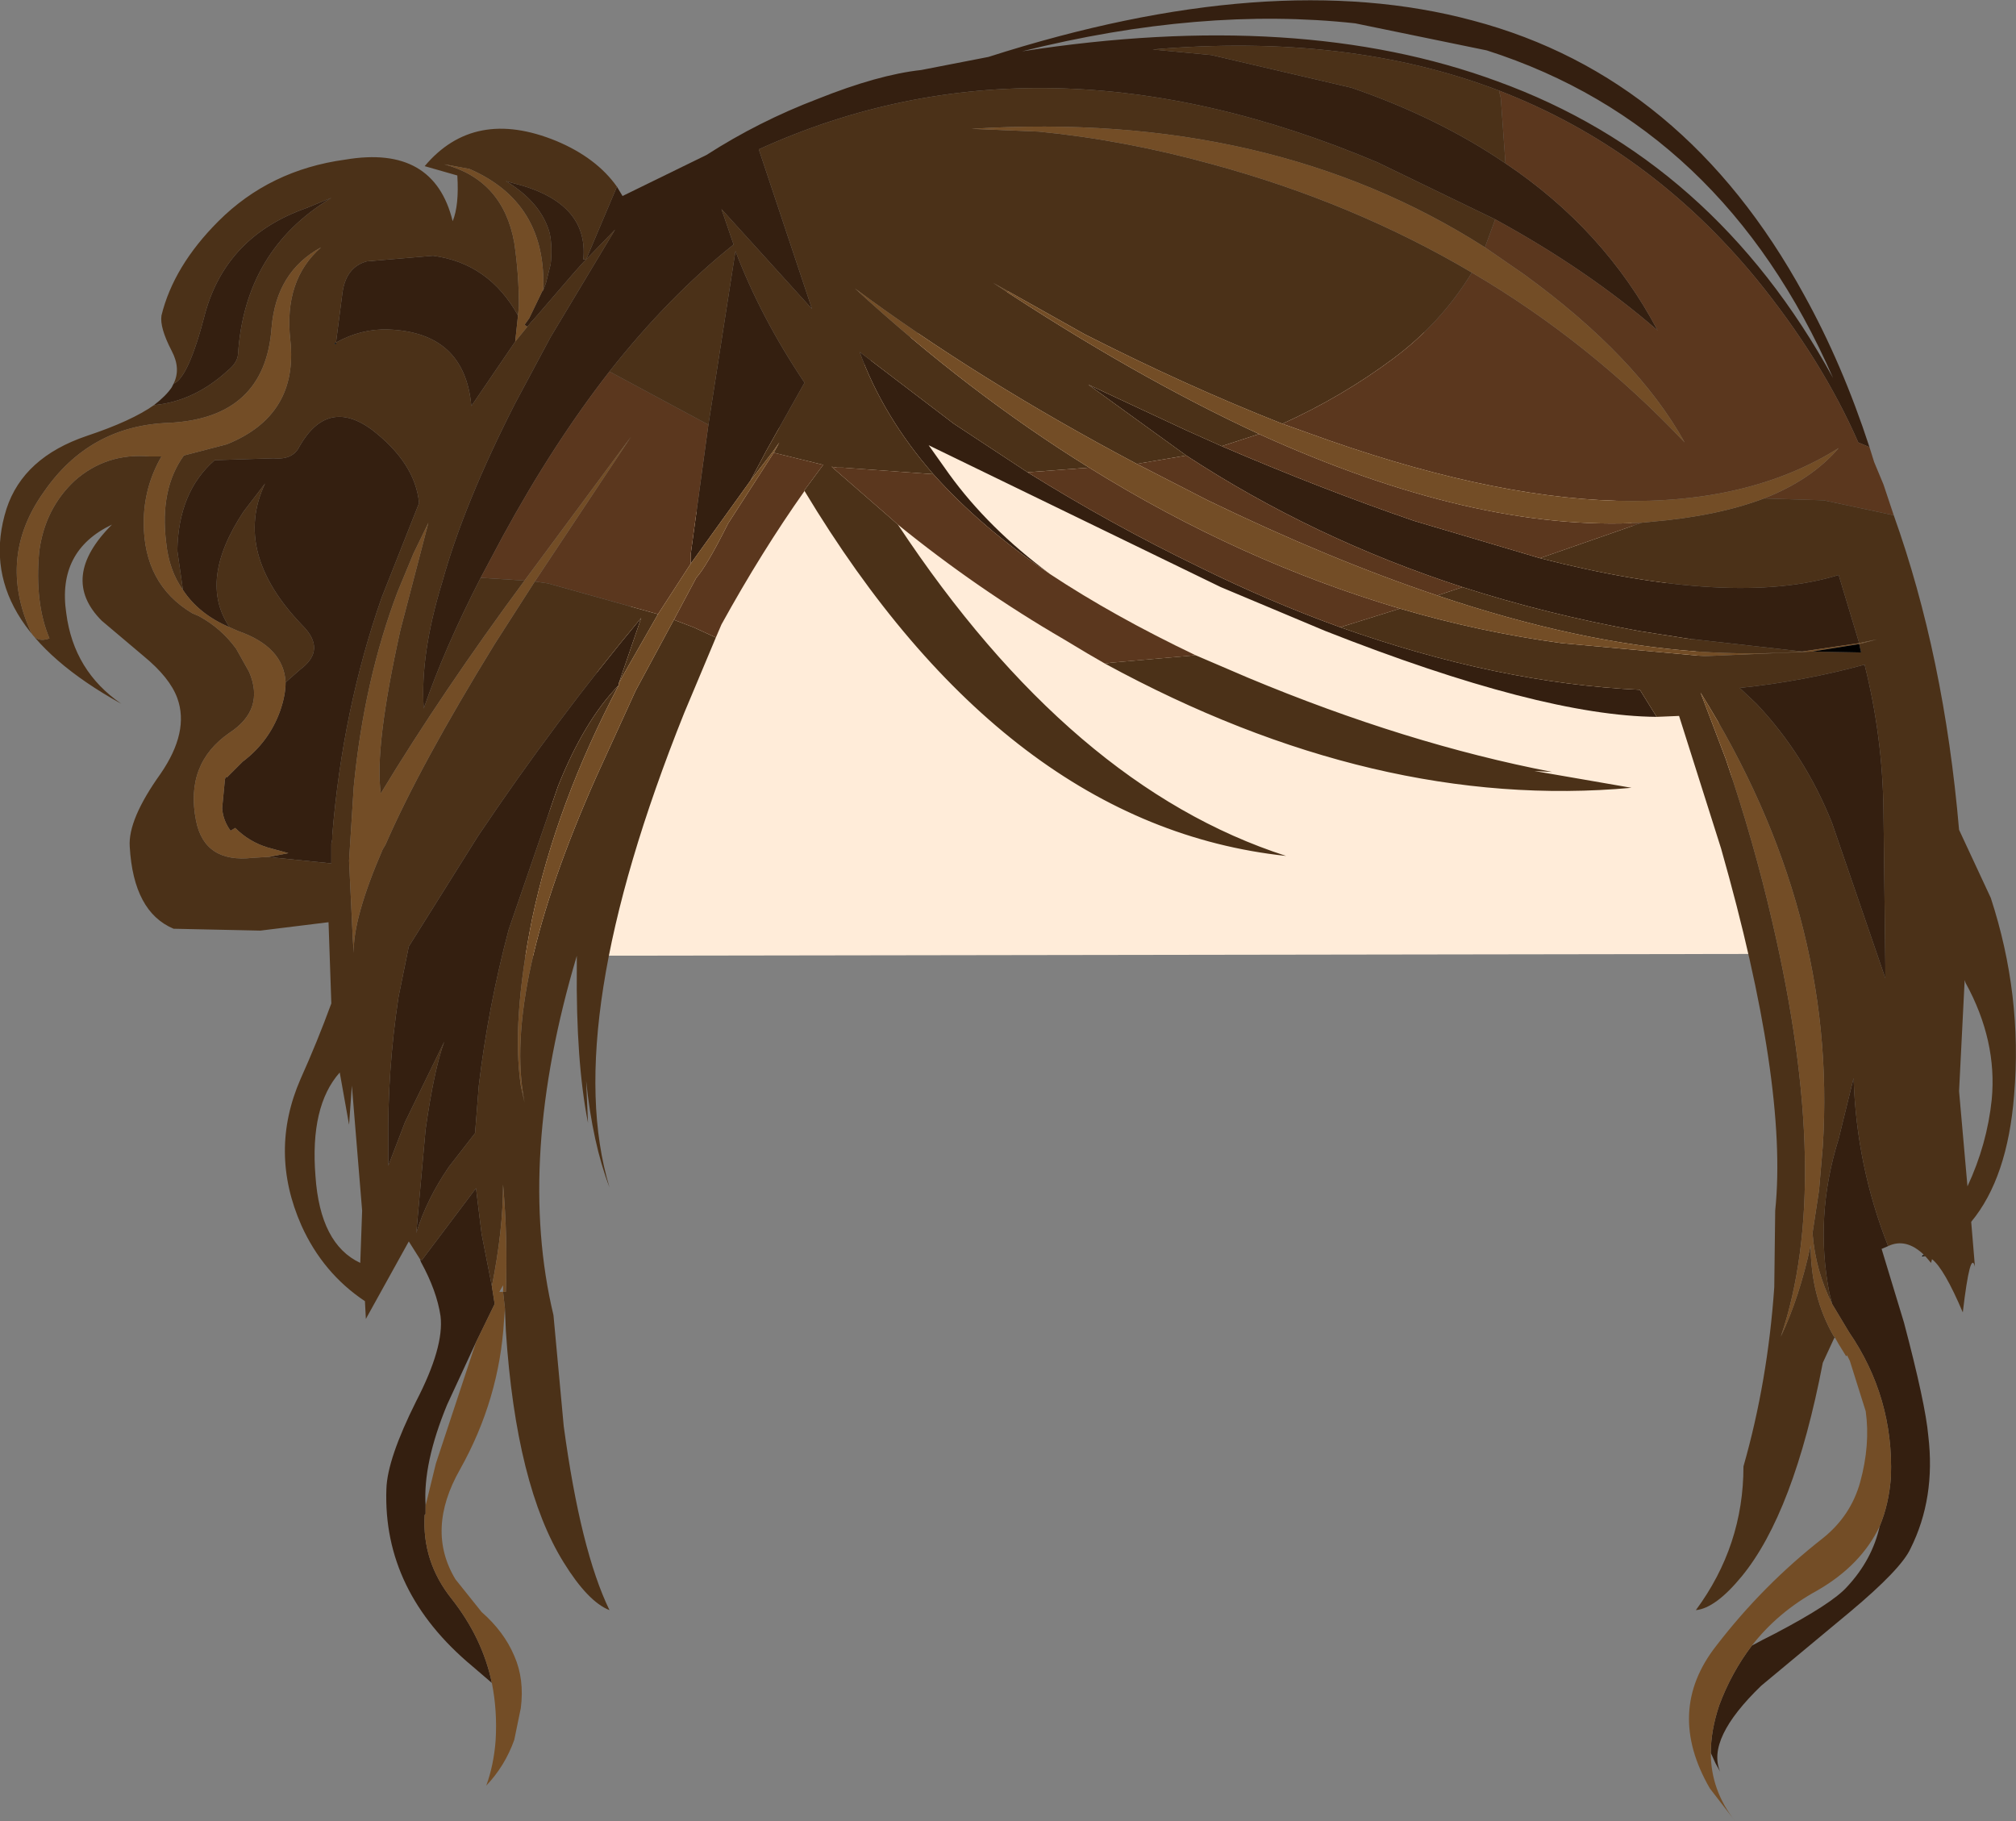
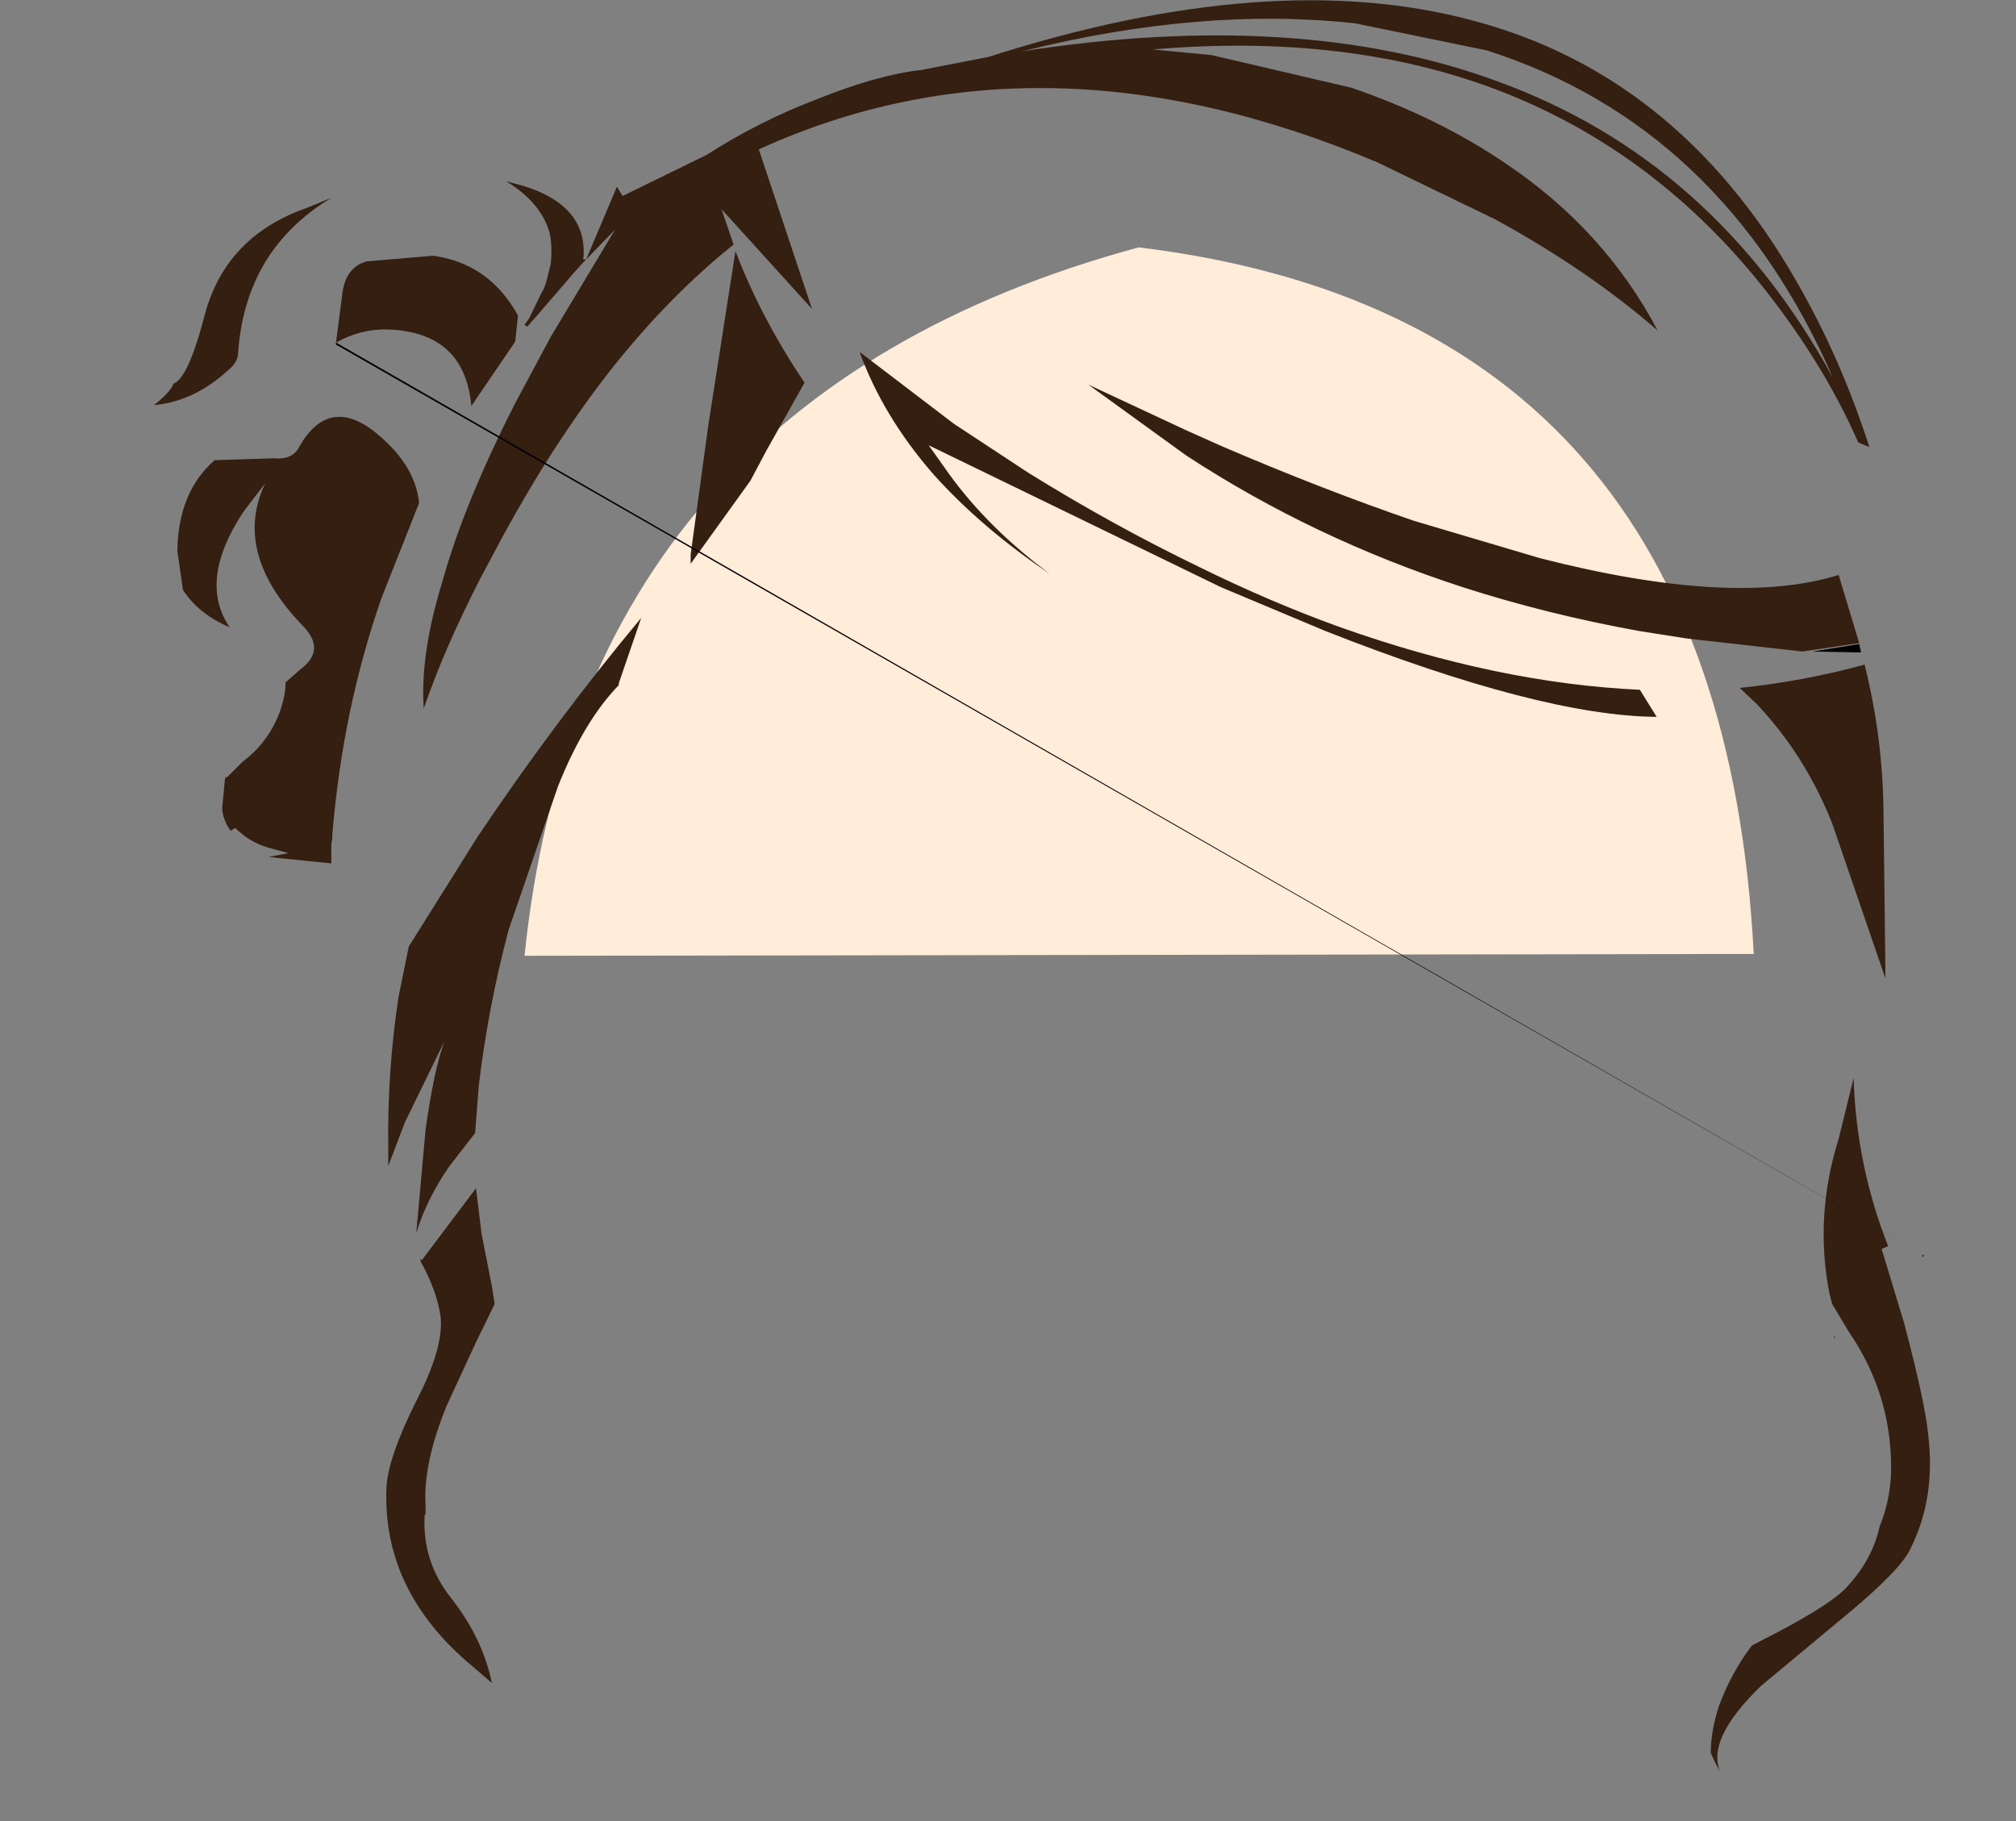
<svg xmlns="http://www.w3.org/2000/svg" height="97.55px" width="108.0px">
  <rect width="100%" height="100%" fill="#808080" stroke="none" />
  <g transform="matrix(1.0, 0.0, 0.0, 1.0, 63.7, 74.5)">
    <path d="M-35.6 -23.3 Q-32.55 -53.15 -2.7 -61.25 28.5 -57.45 30.25 -23.4 L-35.6 -23.3" fill="#ffecd9" fill-rule="evenodd" stroke="none" />
    <path d="M36.45 -50.55 L35.85 -50.8 Q33.9 -55.25 30.4 -59.55 24.65 -66.55 16.6 -69.65 8.5 -72.75 -1.95 -71.85 L1.2 -71.55 8.7 -69.8 Q13.35 -68.2 16.95 -65.75 22.25 -62.2 25.1 -56.8 21.35 -60.05 16.4 -62.75 L10.1 -65.8 Q-7.9 -73.4 -23.05 -66.5 L-20.2 -57.95 -25.05 -63.3 -24.4 -61.4 Q-27.9 -58.6 -31.05 -54.6 -34.05 -50.75 -36.75 -45.8 L-37.95 -43.55 Q-39.9 -39.75 -41.0 -36.55 -41.2 -39.45 -40.0 -43.35 -38.85 -47.5 -36.1 -52.9 L-34.2 -56.45 -30.75 -62.2 -32.3 -60.6 -30.65 -64.5 -30.35 -64.0 -25.85 -66.2 Q-23.05 -68.0 -19.9 -69.2 -16.65 -70.5 -14.35 -70.75 L-10.75 -71.45 Q4.4 -76.3 15.2 -73.4 26.55 -70.4 32.95 -58.7 35.0 -55.0 36.45 -50.55 M8.1 -40.9 Q16.55 -37.9 24.15 -37.55 L25.05 -36.1 Q18.85 -36.15 7.3 -40.7 L1.7 -43.05 -13.95 -50.65 -12.85 -49.1 Q-10.75 -46.2 -7.45 -43.75 -11.15 -46.25 -13.7 -49.1 -16.4 -52.2 -17.65 -55.65 L-12.6 -51.8 -8.65 -49.2 Q-4.15 -46.4 0.5 -44.15 4.35 -42.25 8.1 -40.9 M34.55 -2.8 L34.55 -2.9 34.6 -2.9 34.6 -2.85 34.55 -2.8 M34.45 -4.65 L34.3 -5.25 Q33.5 -9.35 34.8 -13.5 L35.6 -16.75 Q35.75 -12.05 37.45 -7.75 L37.1 -7.6 38.3 -3.65 Q39.45 0.7 39.6 2.4 40.0 5.75 38.65 8.45 38.15 9.55 35.4 11.85 L30.65 15.8 Q27.7 18.65 28.45 20.4 L28.2 19.95 27.95 19.4 Q27.95 18.2 28.4 16.85 29.05 15.1 30.15 13.65 30.7 13.35 31.4 13.0 34.45 11.4 35.25 10.5 36.6 9.05 37.0 7.25 37.5 6.05 37.6 4.6 37.75 0.35 35.35 -3.15 L34.45 -4.65 M18.8 -44.6 Q29.15 -41.95 34.8 -43.7 L35.9 -40.05 32.85 -39.6 26.65 -40.3 24.1 -40.7 Q19.15 -41.6 14.65 -43.05 6.65 -45.65 -0.15 -50.1 L-5.4 -53.9 -0.15 -51.45 1.75 -50.6 Q7.1 -48.3 12.05 -46.6 L18.8 -44.6 M36.2 -38.85 Q37.15 -35.05 37.2 -31.1 L37.3 -22.75 37.3 -22.1 34.45 -30.4 Q33.0 -34.05 30.4 -36.8 L29.5 -37.65 Q32.9 -38.0 36.2 -38.9 L36.2 -38.85 M15.95 -71.8 L8.9 -73.25 Q0.65 -74.15 -8.95 -71.75 5.9 -74.05 16.5 -70.15 28.1 -65.95 34.5 -54.25 28.6 -67.75 15.95 -71.8 M-35.45 -57.0 L-35.6 -57.1 -35.35 -57.45 -34.65 -58.9 -34.6 -58.95 -34.45 -59.35 -34.2 -60.35 Q-34.1 -61.25 -34.25 -62.0 -34.7 -63.65 -36.6 -64.8 L-36.25 -64.7 Q-32.15 -63.7 -32.45 -60.6 L-32.3 -60.6 -32.45 -60.45 -32.9 -59.95 -35.1 -57.4 -35.2 -57.3 -35.45 -57.0 M-35.95 -57.6 L-36.1 -56.2 -38.45 -52.75 Q-38.8 -56.7 -42.9 -56.85 -44.35 -56.9 -45.7 -56.15 L-45.35 -58.85 Q-45.15 -60.2 -44.05 -60.5 L-40.5 -60.8 Q-37.5 -60.4 -35.95 -57.6 M-25.75 -51.75 L-24.3 -61.05 Q-22.95 -57.5 -20.6 -54.0 L-22.65 -50.35 -23.5 -48.75 -26.7 -44.3 -26.7 -44.8 -25.75 -51.75 M-30.55 -37.8 Q-32.4 -35.9 -33.8 -32.4 L-36.45 -24.7 Q-37.55 -20.55 -38.05 -16.35 L-38.25 -13.8 -39.65 -12.0 Q-40.85 -10.25 -41.4 -8.45 L-40.9 -14.0 Q-40.45 -17.2 -39.9 -18.7 L-42.0 -14.4 -42.9 -12.05 -42.9 -13.15 Q-42.95 -17.15 -42.35 -21.1 L-41.8 -23.8 -38.1 -29.7 Q-33.9 -35.95 -29.35 -41.4 L-30.55 -37.9 -30.55 -37.8 M-37.35 15.65 L-38.4 14.75 Q-43.2 10.75 -43.0 5.25 -42.95 3.65 -41.4 0.55 -39.9 -2.35 -40.1 -4.0 -40.3 -5.35 -41.15 -6.9 L-41.2 -7.05 -41.1 -7.0 -38.2 -10.85 -37.9 -8.4 -37.35 -5.6 -37.2 -4.65 -38.2 -2.6 -39.75 0.75 Q-41.05 3.9 -40.9 6.15 L-40.9 6.6 -40.95 6.65 Q-41.1 9.15 -39.5 11.15 -37.85 13.25 -37.35 15.65 M-55.45 -52.8 Q-54.8 -53.3 -54.5 -53.75 L-54.45 -53.85 -54.4 -53.95 Q-53.6 -54.25 -52.7 -57.75 -51.55 -61.85 -47.3 -63.35 L-45.95 -63.9 Q-50.6 -61.1 -50.95 -55.5 -51.0 -55.05 -51.5 -54.65 -53.3 -53.0 -55.45 -52.8 M-53.9 -42.9 L-54.2 -45.0 Q-54.15 -48.15 -52.2 -49.85 L-49.05 -49.95 Q-48.0 -49.85 -47.65 -50.6 -46.15 -53.2 -43.8 -51.5 -41.45 -49.7 -41.25 -47.55 L-43.25 -42.5 Q-45.35 -36.5 -45.9 -29.75 L-45.9 -29.55 -45.95 -29.3 -45.95 -28.25 -48.9 -28.55 -49.3 -28.6 -48.25 -28.8 -49.35 -29.1 Q-50.35 -29.4 -51.1 -30.15 L-51.35 -30.0 Q-51.75 -30.55 -51.8 -31.2 L-51.65 -32.75 -51.6 -32.9 -51.55 -32.85 -50.7 -33.7 Q-49.3 -34.75 -48.7 -36.4 -48.4 -37.25 -48.4 -37.95 L-47.6 -38.65 Q-46.2 -39.7 -47.5 -41.0 -51.25 -44.9 -49.5 -48.6 L-50.65 -47.1 Q-53.1 -43.4 -51.4 -40.9 -53.05 -41.6 -53.9 -42.9" fill="#341f10" fill-rule="evenodd" stroke="none" />
-     <path d="M16.6 -69.65 Q24.65 -66.55 30.4 -59.55 33.9 -55.25 35.85 -50.8 L36.45 -50.55 36.7 -49.75 37.2 -48.55 37.75 -46.9 34.0 -47.7 30.8 -47.8 Q33.35 -48.8 34.8 -50.5 25.2 -44.45 6.4 -51.3 L5.0 -51.8 Q8.2 -53.25 10.95 -55.3 13.5 -57.2 15.15 -59.9 21.45 -56.2 26.55 -50.8 24.0 -55.4 17.95 -59.8 L15.85 -61.25 16.4 -62.75 Q21.35 -60.05 25.1 -56.8 22.25 -62.2 16.95 -65.75 L16.7 -69.25 16.6 -69.65 M-37.95 -43.55 L-36.75 -45.8 Q-34.05 -50.75 -31.05 -54.6 L-25.75 -51.75 -26.7 -44.8 -26.7 -44.3 -28.45 -41.6 -34.35 -43.25 -35.05 -43.35 -29.9 -51.1 -35.6 -43.4 -37.95 -43.55 M11.3 -41.9 L10.5 -41.65 8.1 -40.9 Q4.35 -42.25 0.5 -44.15 -4.15 -46.4 -8.65 -49.2 L-5.35 -49.45 Q2.7 -44.45 11.3 -41.9 M24.25 -46.5 L18.8 -44.6 12.05 -46.6 Q7.1 -48.3 1.75 -50.6 L3.75 -51.25 Q15.3 -46.0 24.25 -46.5 M13.3 -42.6 Q7.5 -44.55 1.0 -47.7 L-2.8 -49.65 -0.15 -50.1 Q6.65 -45.65 14.65 -43.05 L13.3 -42.6 M-22.25 -50.25 L-19.6 -49.6 -20.6 -48.25 -20.6 -48.2 Q-22.9 -44.95 -25.05 -41.05 L-25.35 -40.35 -26.55 -40.9 -27.6 -41.3 -26.4 -43.55 Q-25.85 -44.15 -24.7 -46.45 L-22.25 -50.25 M-15.6 -46.4 L-16.05 -46.8 -19.15 -49.5 -18.85 -49.45 -18.55 -49.45 -13.7 -49.1 Q-11.15 -46.25 -7.45 -43.75 -4.05 -41.5 0.35 -39.4 L-4.2 -39.0 -4.5 -38.95 -5.45 -39.5 -6.7 -40.25 Q-11.35 -42.95 -15.6 -46.4" fill="#5b371e" fill-rule="evenodd" stroke="none" />
-     <path d="M-30.65 -64.5 L-32.3 -60.6 -30.75 -62.2 -34.2 -56.45 -36.1 -52.9 Q-38.85 -47.5 -40.0 -43.35 -41.2 -39.45 -41.0 -36.55 -39.9 -39.75 -37.95 -43.55 L-35.6 -43.4 Q-40.0 -37.45 -43.3 -32.0 -43.65 -34.45 -42.25 -40.75 L-40.75 -46.5 -41.55 -44.85 -42.4 -42.8 Q-44.2 -38.05 -44.75 -32.35 L-45.0 -28.4 -44.8 -24.2 -44.75 -23.45 Q-44.8 -25.3 -43.2 -29.0 L-43.05 -29.25 Q-41.2 -33.5 -37.2 -40.0 L-35.05 -43.35 -34.35 -43.25 -28.45 -41.6 -30.25 -38.45 -30.55 -37.9 -29.35 -41.4 Q-33.9 -35.95 -38.1 -29.7 L-41.8 -23.8 -42.35 -21.1 Q-42.95 -17.15 -42.9 -13.15 L-42.9 -12.05 -42.0 -14.4 -39.9 -18.7 Q-40.45 -17.2 -40.9 -14.0 L-41.4 -8.45 Q-40.85 -10.25 -39.65 -12.0 L-38.25 -13.8 -38.05 -16.35 Q-37.55 -20.55 -36.45 -24.7 L-33.8 -32.4 Q-32.4 -35.9 -30.55 -37.8 -33.9 -31.45 -35.2 -25.25 -36.3 -19.75 -35.8 -16.35 L-35.6 -15.45 Q-36.8 -21.55 -31.75 -32.9 L-29.65 -37.5 -27.6 -41.3 -26.55 -40.9 -25.35 -40.35 -27.05 -36.3 Q-33.7 -19.7 -31.05 -10.9 -31.95 -13.25 -32.3 -16.6 L-32.2 -14.35 Q-32.85 -17.65 -32.8 -22.7 L-32.8 -23.3 Q-36.05 -12.4 -34.05 -4.05 L-33.5 1.9 Q-32.6 8.55 -31.05 11.75 -32.2 11.3 -33.5 9.2 -36.05 5.1 -36.6 -3.2 L-36.65 -4.4 -36.75 -5.3 -36.6 -5.3 Q-36.5 -8.2 -36.75 -11.05 -36.75 -8.6 -37.35 -5.6 L-37.9 -8.4 -38.2 -10.85 -41.1 -7.0 -41.2 -7.05 -41.8 -8.0 -44.1 -3.85 -44.15 -4.8 Q-46.4 -6.3 -47.55 -8.85 -49.3 -12.8 -47.6 -16.7 -46.7 -18.7 -45.95 -20.75 L-46.1 -25.1 -49.75 -24.65 -54.4 -24.75 Q-56.55 -25.65 -56.75 -29.15 -56.85 -30.6 -55.1 -33.05 -53.55 -35.3 -54.2 -37.1 -54.6 -38.2 -56.0 -39.35 L-58.25 -41.25 Q-60.55 -43.55 -57.7 -46.4 -60.65 -45.0 -60.15 -41.65 -59.75 -38.55 -57.2 -36.8 -65.25 -41.25 -63.35 -47.25 -62.45 -50.0 -59.05 -51.15 -56.65 -51.95 -55.45 -52.8 -53.3 -53.0 -51.5 -54.65 -51.0 -55.05 -50.95 -55.5 -50.6 -61.1 -45.95 -63.9 L-47.3 -63.35 Q-51.55 -61.85 -52.7 -57.75 -53.6 -54.25 -54.4 -53.95 -54.0 -54.75 -54.5 -55.7 -55.15 -56.95 -55.05 -57.6 -54.4 -60.25 -52.0 -62.65 -49.25 -65.4 -45.2 -65.95 -40.45 -66.75 -39.45 -62.65 -39.1 -63.5 -39.2 -65.1 L-40.95 -65.6 Q-38.3 -68.75 -33.9 -66.95 -31.75 -66.05 -30.65 -64.5 M-31.05 -54.6 Q-27.9 -58.6 -24.4 -61.4 L-25.05 -63.3 -20.2 -57.95 -23.05 -66.5 Q-7.9 -73.4 10.1 -65.8 L16.4 -62.75 15.85 -61.25 Q4.35 -68.6 -11.65 -67.6 L-8.05 -67.45 Q-3.45 -67.0 1.25 -65.7 8.8 -63.65 15.15 -59.9 13.5 -57.2 10.95 -55.3 8.2 -53.25 5.0 -51.8 -0.2 -53.85 -5.6 -56.6 L-10.5 -59.35 Q-2.95 -54.35 3.75 -51.25 L1.75 -50.6 -0.15 -51.45 -5.4 -53.9 -0.15 -50.1 -2.8 -49.65 Q-11.3 -54.15 -17.9 -59.05 -11.8 -53.45 -5.35 -49.45 L-8.65 -49.2 -12.6 -51.8 -17.65 -55.65 Q-16.4 -52.2 -13.7 -49.1 L-18.55 -49.45 -18.85 -49.45 -19.15 -49.5 -16.05 -46.8 -15.6 -46.4 Q-6.3 -32.35 5.2 -28.65 -9.8 -30.25 -20.6 -48.2 L-20.6 -48.25 -19.6 -49.6 -22.25 -50.25 -21.95 -50.8 -22.3 -50.3 -23.5 -48.75 -22.65 -50.35 -20.6 -54.0 Q-22.95 -57.5 -24.3 -61.05 L-25.75 -51.75 -31.05 -54.6 M16.95 -65.75 Q13.35 -68.2 8.7 -69.8 L1.2 -71.55 -1.95 -71.85 Q8.5 -72.75 16.6 -69.65 L16.7 -69.25 16.95 -65.75 M35.9 -40.0 L36.85 -40.25 35.9 -40.05 34.8 -43.7 Q29.15 -41.95 18.8 -44.6 L24.25 -46.5 24.75 -46.55 Q28.3 -46.85 30.8 -47.8 L34.0 -47.7 37.75 -46.9 Q40.45 -39.35 41.25 -30.05 L42.95 -26.4 Q44.65 -21.2 44.2 -15.85 43.85 -11.4 41.9 -9.05 L42.1 -6.65 Q41.85 -7.6 41.45 -4.2 40.45 -6.55 39.8 -7.05 L39.75 -6.85 39.45 -7.2 39.35 -7.2 39.35 -7.3 Q38.4 -8.2 37.45 -7.75 35.75 -12.05 35.6 -16.75 L34.8 -13.5 Q33.5 -9.35 34.3 -5.25 L34.45 -4.65 Q33.55 -6.45 33.4 -8.45 L33.75 -10.75 33.95 -13.1 Q34.75 -25.65 27.4 -37.4 L28.75 -33.85 Q30.25 -29.45 31.25 -25.1 34.5 -11.15 31.7 -2.9 32.7 -5.0 33.3 -7.8 33.3 -5.05 34.55 -2.9 L34.55 -2.8 33.95 -1.5 Q32.4 6.55 29.6 9.95 28.2 11.65 27.15 11.75 29.7 8.3 29.7 4.05 31.0 -0.5 31.35 -5.55 L31.4 -9.65 Q32.1 -16.4 28.5 -29.05 L26.25 -36.15 25.05 -36.1 24.15 -37.55 Q16.55 -37.9 8.1 -40.9 L10.5 -41.65 11.3 -41.9 Q15.55 -40.65 19.95 -40.05 L27.6 -39.35 33.4 -39.6 36.0 -39.55 35.9 -40.0 M32.85 -39.6 Q30.15 -39.4 27.25 -39.6 20.85 -40.05 13.3 -42.6 L14.65 -43.05 Q19.15 -41.6 24.1 -40.7 L26.65 -40.3 32.85 -39.6 M36.2 -38.85 L36.2 -38.9 Q32.9 -38.0 29.5 -37.65 L30.4 -36.8 Q33.0 -34.05 34.45 -30.4 L37.3 -22.1 37.3 -22.75 37.2 -31.1 Q37.15 -35.05 36.2 -38.85 M41.55 -22.0 L41.25 -16.05 41.7 -10.95 Q42.75 -13.2 43.0 -15.6 43.3 -18.75 41.6 -21.85 L41.55 -22.0 M-35.45 -57.0 L-35.2 -57.3 -35.1 -57.4 -32.9 -59.95 -32.45 -60.45 -32.3 -60.6 -32.45 -60.6 Q-32.15 -63.7 -36.25 -64.7 L-36.6 -64.8 Q-34.7 -63.65 -34.25 -62.0 -34.1 -61.25 -34.2 -60.35 L-34.45 -59.35 -34.6 -58.95 Q-34.4 -63.65 -38.55 -65.45 L-39.9 -65.7 Q-36.75 -64.85 -36.15 -61.5 -35.9 -59.8 -35.9 -58.1 L-35.95 -57.6 Q-37.5 -60.4 -40.5 -60.8 L-44.05 -60.5 Q-45.15 -60.2 -45.35 -58.85 L-45.7 -56.15 Q-44.35 -56.9 -42.9 -56.85 -38.8 -56.7 -38.45 -52.75 L-36.1 -56.2 -35.45 -57.0 M-4.5 -38.95 L-4.2 -39.0 0.35 -39.4 3.15 -38.2 Q11.65 -34.65 19.45 -33.15 L18.5 -33.2 23.7 -32.3 Q10.0 -31.05 -4.5 -38.95 M-49.3 -28.6 L-48.9 -28.55 -45.95 -28.25 -45.95 -29.3 -45.9 -29.55 -45.9 -29.75 Q-45.35 -36.5 -43.25 -42.5 L-41.25 -47.55 Q-41.45 -49.7 -43.8 -51.5 -46.15 -53.2 -47.65 -50.6 -48.0 -49.85 -49.05 -49.95 L-52.2 -49.85 Q-54.15 -48.15 -54.2 -45.0 L-53.9 -42.9 Q-54.65 -43.95 -54.8 -45.45 -55.15 -48.3 -53.85 -50.1 L-51.55 -50.7 Q-47.7 -52.25 -48.15 -56.3 -48.5 -59.5 -46.5 -61.25 -48.9 -59.95 -49.15 -56.95 -49.5 -52.1 -54.65 -51.85 -58.9 -51.7 -61.35 -48.15 -63.85 -44.65 -62.05 -40.65 -61.75 -40.05 -61.05 -40.3 -61.85 -42.2 -61.6 -44.95 -61.3 -47.25 -59.7 -48.75 -58.0 -50.25 -55.7 -50.05 L-55.05 -50.05 Q-56.0 -48.4 -56.0 -46.5 -56.0 -43.2 -53.4 -41.65 L-53.05 -41.5 Q-51.85 -40.85 -51.05 -39.75 L-50.35 -38.5 Q-49.5 -36.5 -51.4 -35.25 -53.8 -33.6 -53.2 -30.55 -52.75 -28.25 -50.15 -28.55 L-49.3 -28.6 M-51.4 -40.9 Q-53.1 -43.4 -50.65 -47.1 L-49.5 -48.6 Q-51.25 -44.9 -47.5 -41.0 -46.2 -39.7 -47.6 -38.65 L-48.4 -37.95 Q-48.5 -39.85 -50.95 -40.7 L-51.4 -40.9 M-45.8 -56.1 L-45.7 -56.05 -45.7 -56.15 -45.8 -56.1 M-46.8 -11.5 Q-46.55 -7.85 -44.4 -6.85 L-44.3 -9.65 -44.85 -16.35 -45.0 -14.25 -45.5 -17.05 Q-47.1 -15.25 -46.8 -11.5" fill="#4b3118" fill-rule="evenodd" stroke="none" />
-     <path d="M35.9 -40.05 L36.85 -40.25 35.9 -40.0 33.4 -39.6 27.6 -39.35 19.95 -40.05 Q15.55 -40.65 11.3 -41.9 2.7 -44.45 -5.35 -49.45 -11.8 -53.45 -17.9 -59.05 -11.3 -54.15 -2.8 -49.65 L1.0 -47.7 Q7.5 -44.55 13.3 -42.6 20.85 -40.05 27.25 -39.6 30.15 -39.4 32.85 -39.6 L35.9 -40.05 M34.55 -2.9 Q33.3 -5.05 33.3 -7.8 32.7 -5.0 31.7 -2.9 34.5 -11.15 31.25 -25.1 30.25 -29.45 28.75 -33.85 L27.4 -37.4 Q34.75 -25.65 33.95 -13.1 L33.75 -10.75 33.4 -8.45 Q33.55 -6.45 34.45 -4.65 L35.35 -3.15 Q37.75 0.35 37.6 4.6 37.5 6.05 37.0 7.25 36.0 9.35 33.65 10.7 31.55 11.85 30.15 13.65 29.05 15.1 28.4 16.85 27.95 18.2 27.95 19.4 27.95 21.4 29.25 23.05 L27.9 21.3 Q25.5 17.15 28.25 13.65 30.75 10.4 33.95 7.9 35.45 6.7 35.95 4.9 36.5 2.9 36.25 1.1 L35.4 -1.6 35.25 -1.9 35.2 -1.85 34.8 -2.5 34.6 -2.85 34.6 -2.9 34.55 -2.9 M30.8 -47.8 Q28.3 -46.85 24.75 -46.55 L24.25 -46.5 Q15.3 -46.0 3.75 -51.25 -2.95 -54.35 -10.5 -59.35 L-5.6 -56.6 Q-0.2 -53.85 5.0 -51.8 L6.4 -51.3 Q25.2 -44.45 34.8 -50.5 33.35 -48.8 30.8 -47.8 M15.85 -61.25 L17.95 -59.8 Q24.0 -55.4 26.55 -50.8 21.45 -56.2 15.15 -59.9 8.8 -63.65 1.25 -65.7 -3.45 -67.0 -8.05 -67.45 L-11.65 -67.6 Q4.35 -68.6 15.85 -61.25 M-34.6 -58.95 L-34.65 -58.9 -35.35 -57.45 -35.6 -57.1 -35.45 -57.0 -36.1 -56.2 -35.95 -57.6 -35.9 -58.1 Q-35.9 -59.8 -36.15 -61.5 -36.75 -64.85 -39.9 -65.7 L-38.55 -65.45 Q-34.4 -63.65 -34.6 -58.95 M-26.7 -44.3 L-23.5 -48.75 -22.3 -50.3 -21.95 -50.8 -22.25 -50.25 -24.7 -46.45 Q-25.85 -44.15 -26.4 -43.55 L-27.6 -41.3 -29.65 -37.5 -31.75 -32.9 Q-36.8 -21.55 -35.6 -15.45 L-35.8 -16.35 Q-36.3 -19.75 -35.2 -25.25 -33.9 -31.45 -30.55 -37.8 L-30.55 -37.9 -30.25 -38.45 -28.45 -41.6 -26.7 -44.3 M-35.05 -43.35 L-37.2 -40.0 Q-41.2 -33.5 -43.05 -29.25 L-43.2 -29.0 Q-44.8 -25.3 -44.75 -23.45 L-44.8 -24.2 -45.0 -28.4 -44.75 -32.35 Q-44.2 -38.05 -42.4 -42.8 L-41.55 -44.85 -40.75 -46.5 -42.25 -40.75 Q-43.65 -34.45 -43.3 -32.0 -40.0 -37.45 -35.6 -43.4 L-29.9 -51.1 -35.05 -43.35 M-36.65 -4.4 L-36.7 -3.75 Q-36.95 0.45 -39.05 4.2 -40.9 7.45 -39.3 10.1 L-37.9 11.85 Q-36.7 12.9 -36.15 14.2 -35.6 15.45 -35.8 17.0 L-36.15 18.7 Q-36.65 20.1 -37.65 21.15 -37.25 20.05 -37.15 18.75 -37.05 17.15 -37.35 15.65 -37.85 13.25 -39.5 11.15 -41.1 9.15 -40.95 6.65 L-40.9 6.6 -40.9 6.15 -40.35 3.9 -38.2 -2.6 -37.2 -4.65 -37.35 -5.6 Q-36.75 -8.6 -36.75 -11.05 -36.5 -8.2 -36.6 -5.3 L-36.75 -5.3 -36.65 -4.4 M-53.9 -42.9 Q-53.05 -41.6 -51.4 -40.9 L-50.95 -40.7 Q-48.5 -39.85 -48.4 -37.95 -48.4 -37.25 -48.7 -36.4 -49.3 -34.75 -50.7 -33.7 L-51.55 -32.85 -51.6 -32.9 -51.65 -32.75 -51.8 -31.2 Q-51.75 -30.55 -51.35 -30.0 L-51.1 -30.15 Q-50.35 -29.4 -49.35 -29.1 L-48.25 -28.8 -49.3 -28.6 -50.15 -28.55 Q-52.75 -28.25 -53.2 -30.55 -53.8 -33.6 -51.4 -35.25 -49.5 -36.5 -50.35 -38.5 L-51.05 -39.75 Q-51.85 -40.85 -53.05 -41.5 L-53.4 -41.65 Q-56.0 -43.2 -56.0 -46.5 -56.0 -48.4 -55.05 -50.05 L-55.7 -50.05 Q-58.0 -50.25 -59.7 -48.75 -61.3 -47.25 -61.6 -44.95 -61.85 -42.2 -61.05 -40.3 -61.75 -40.05 -62.05 -40.65 -63.85 -44.65 -61.35 -48.15 -58.9 -51.7 -54.65 -51.85 -49.5 -52.1 -49.15 -56.95 -48.9 -59.95 -46.5 -61.25 -48.5 -59.5 -48.15 -56.3 -47.7 -52.25 -51.55 -50.7 L-53.85 -50.1 Q-55.15 -48.3 -54.8 -45.45 -54.65 -43.95 -53.9 -42.9 M-36.75 -5.3 L-36.75 -5.65 -36.95 -5.3 -36.75 -5.3" fill="#734d26" fill-rule="evenodd" stroke="none" />
-     <path d="M35.9 -40.0 L36.0 -39.55 33.4 -39.6 35.9 -40.0 M39.35 -7.3 L39.35 -7.2 39.25 -7.2 39.35 -7.3 M-45.8 -56.1 L-45.7 -56.15 -45.7 -56.05 -45.8 -56.1" fill="#000000" fill-rule="evenodd" stroke="none" />
+     <path d="M35.9 -40.0 L36.0 -39.55 33.4 -39.6 35.9 -40.0 M39.35 -7.3 L39.35 -7.2 39.25 -7.2 39.35 -7.3 L-45.7 -56.15 -45.7 -56.05 -45.8 -56.1" fill="#000000" fill-rule="evenodd" stroke="none" />
  </g>
</svg>